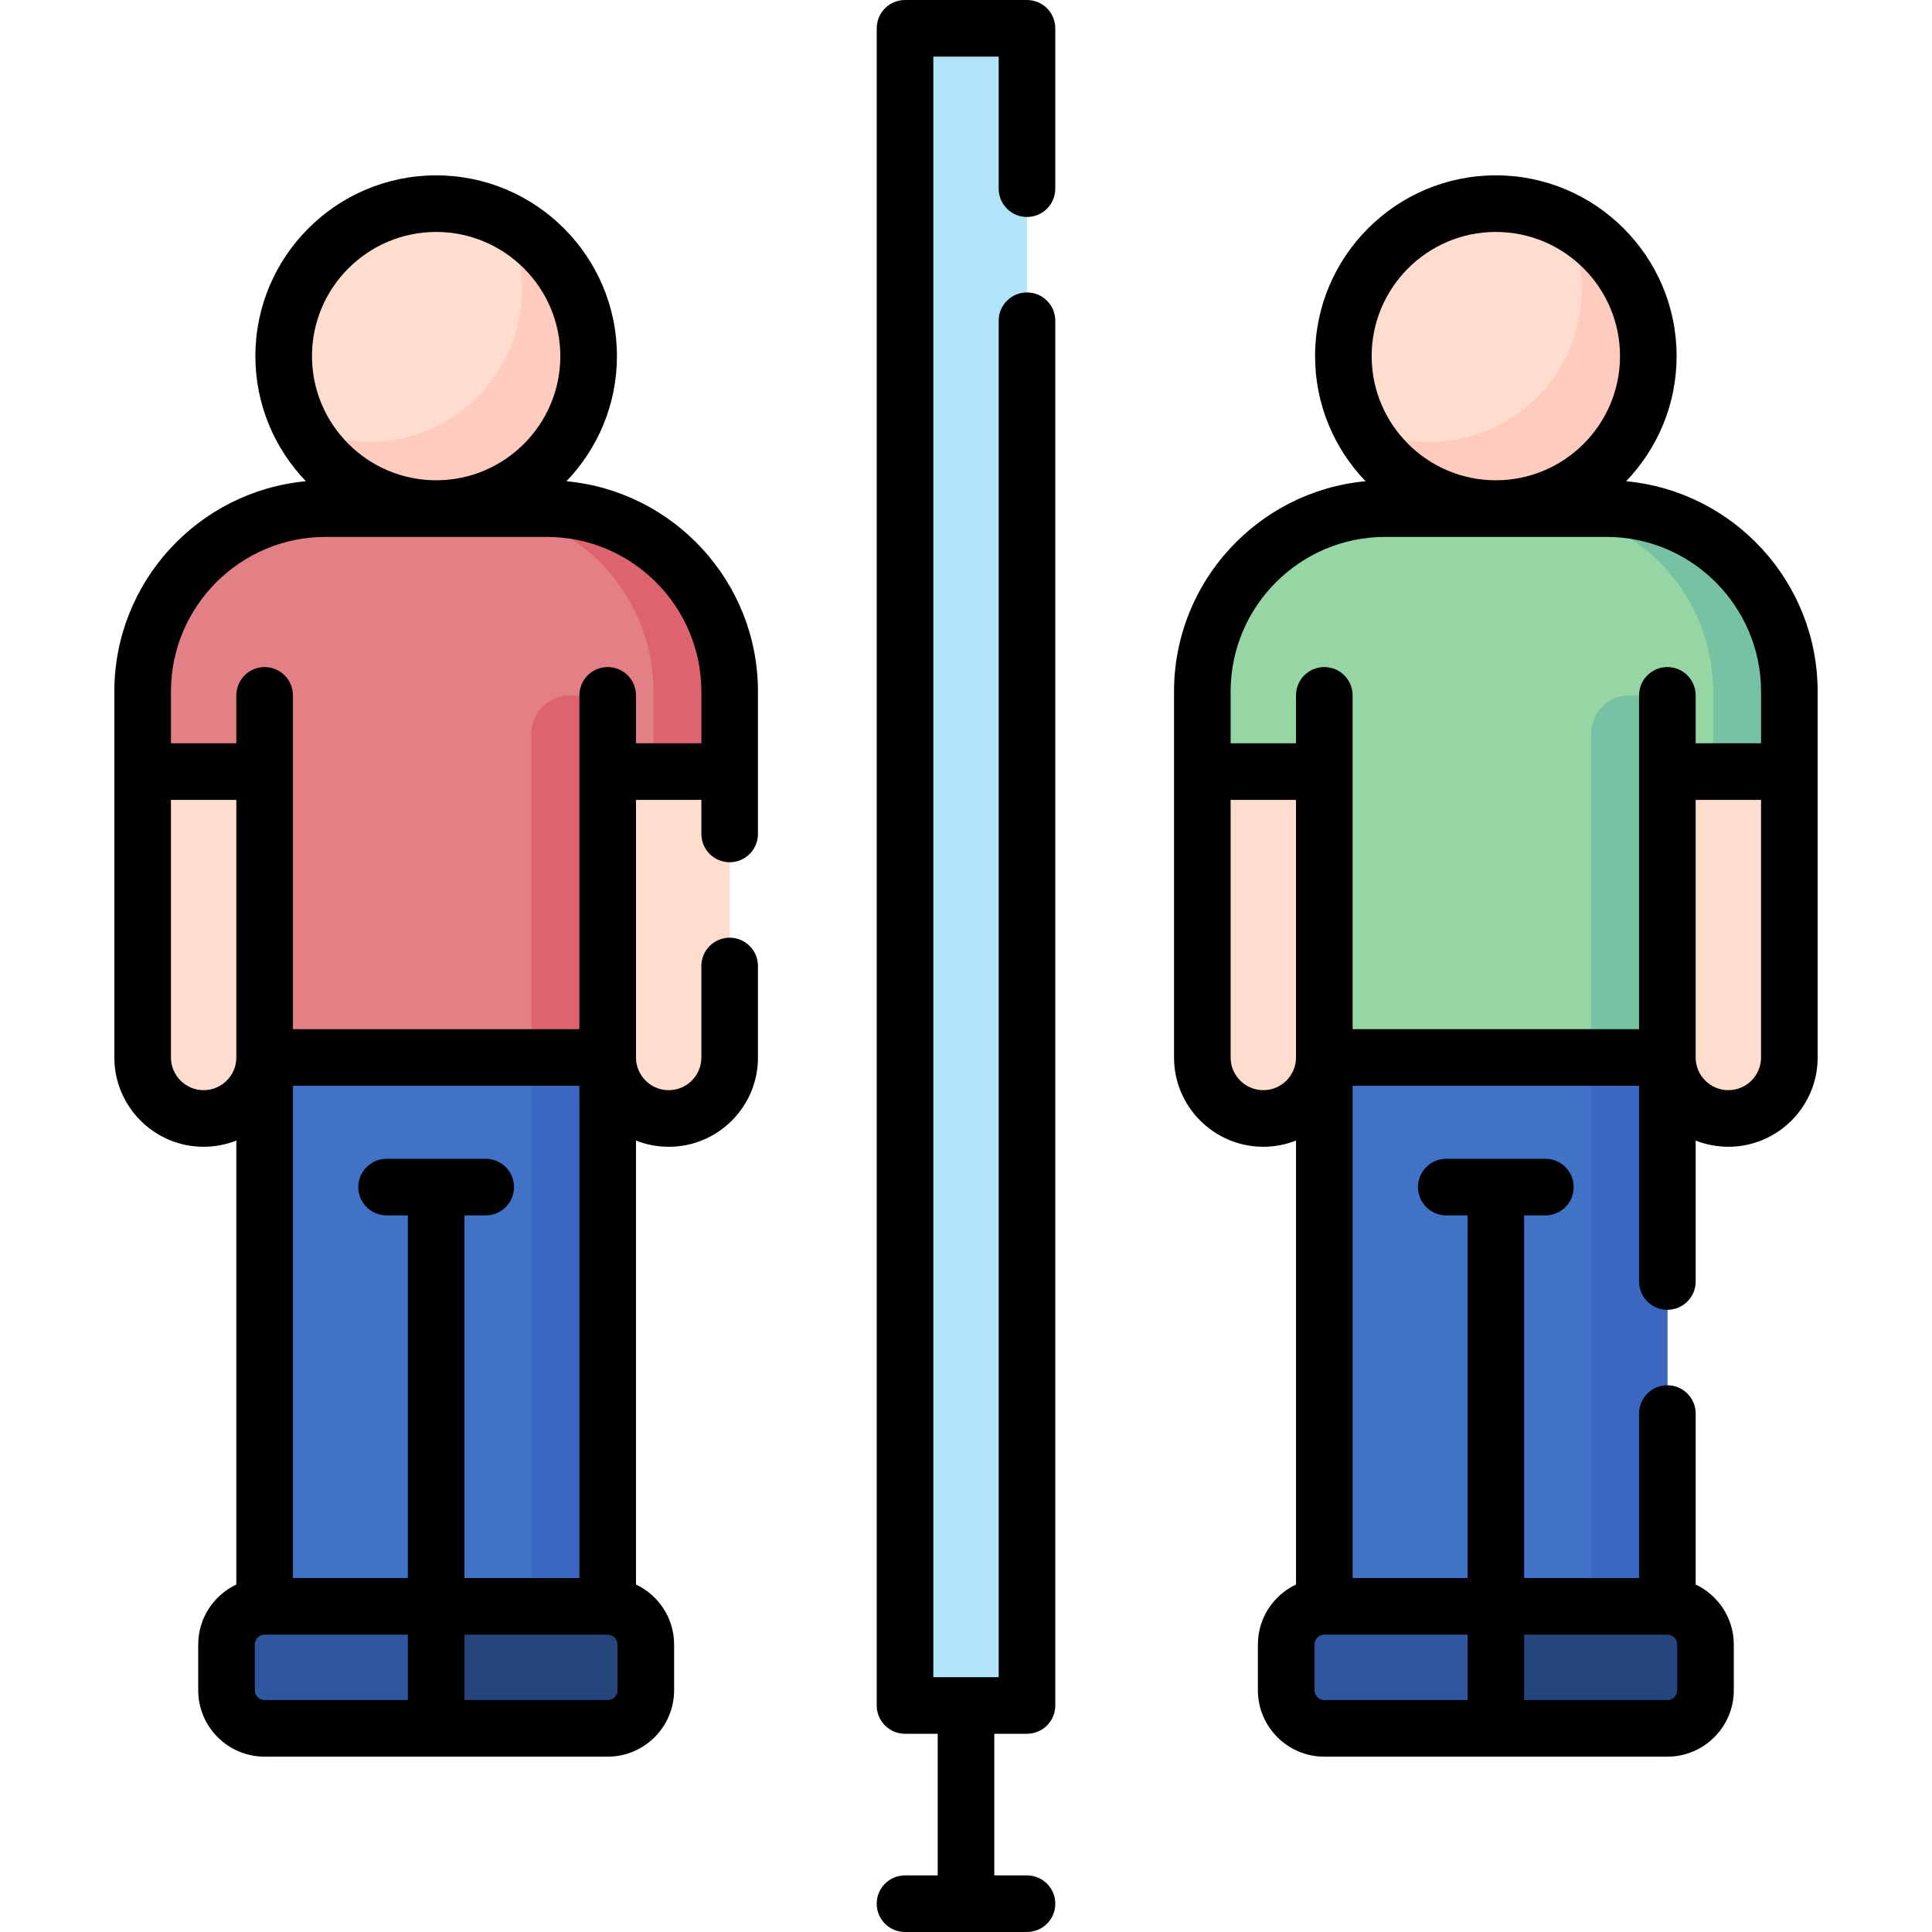
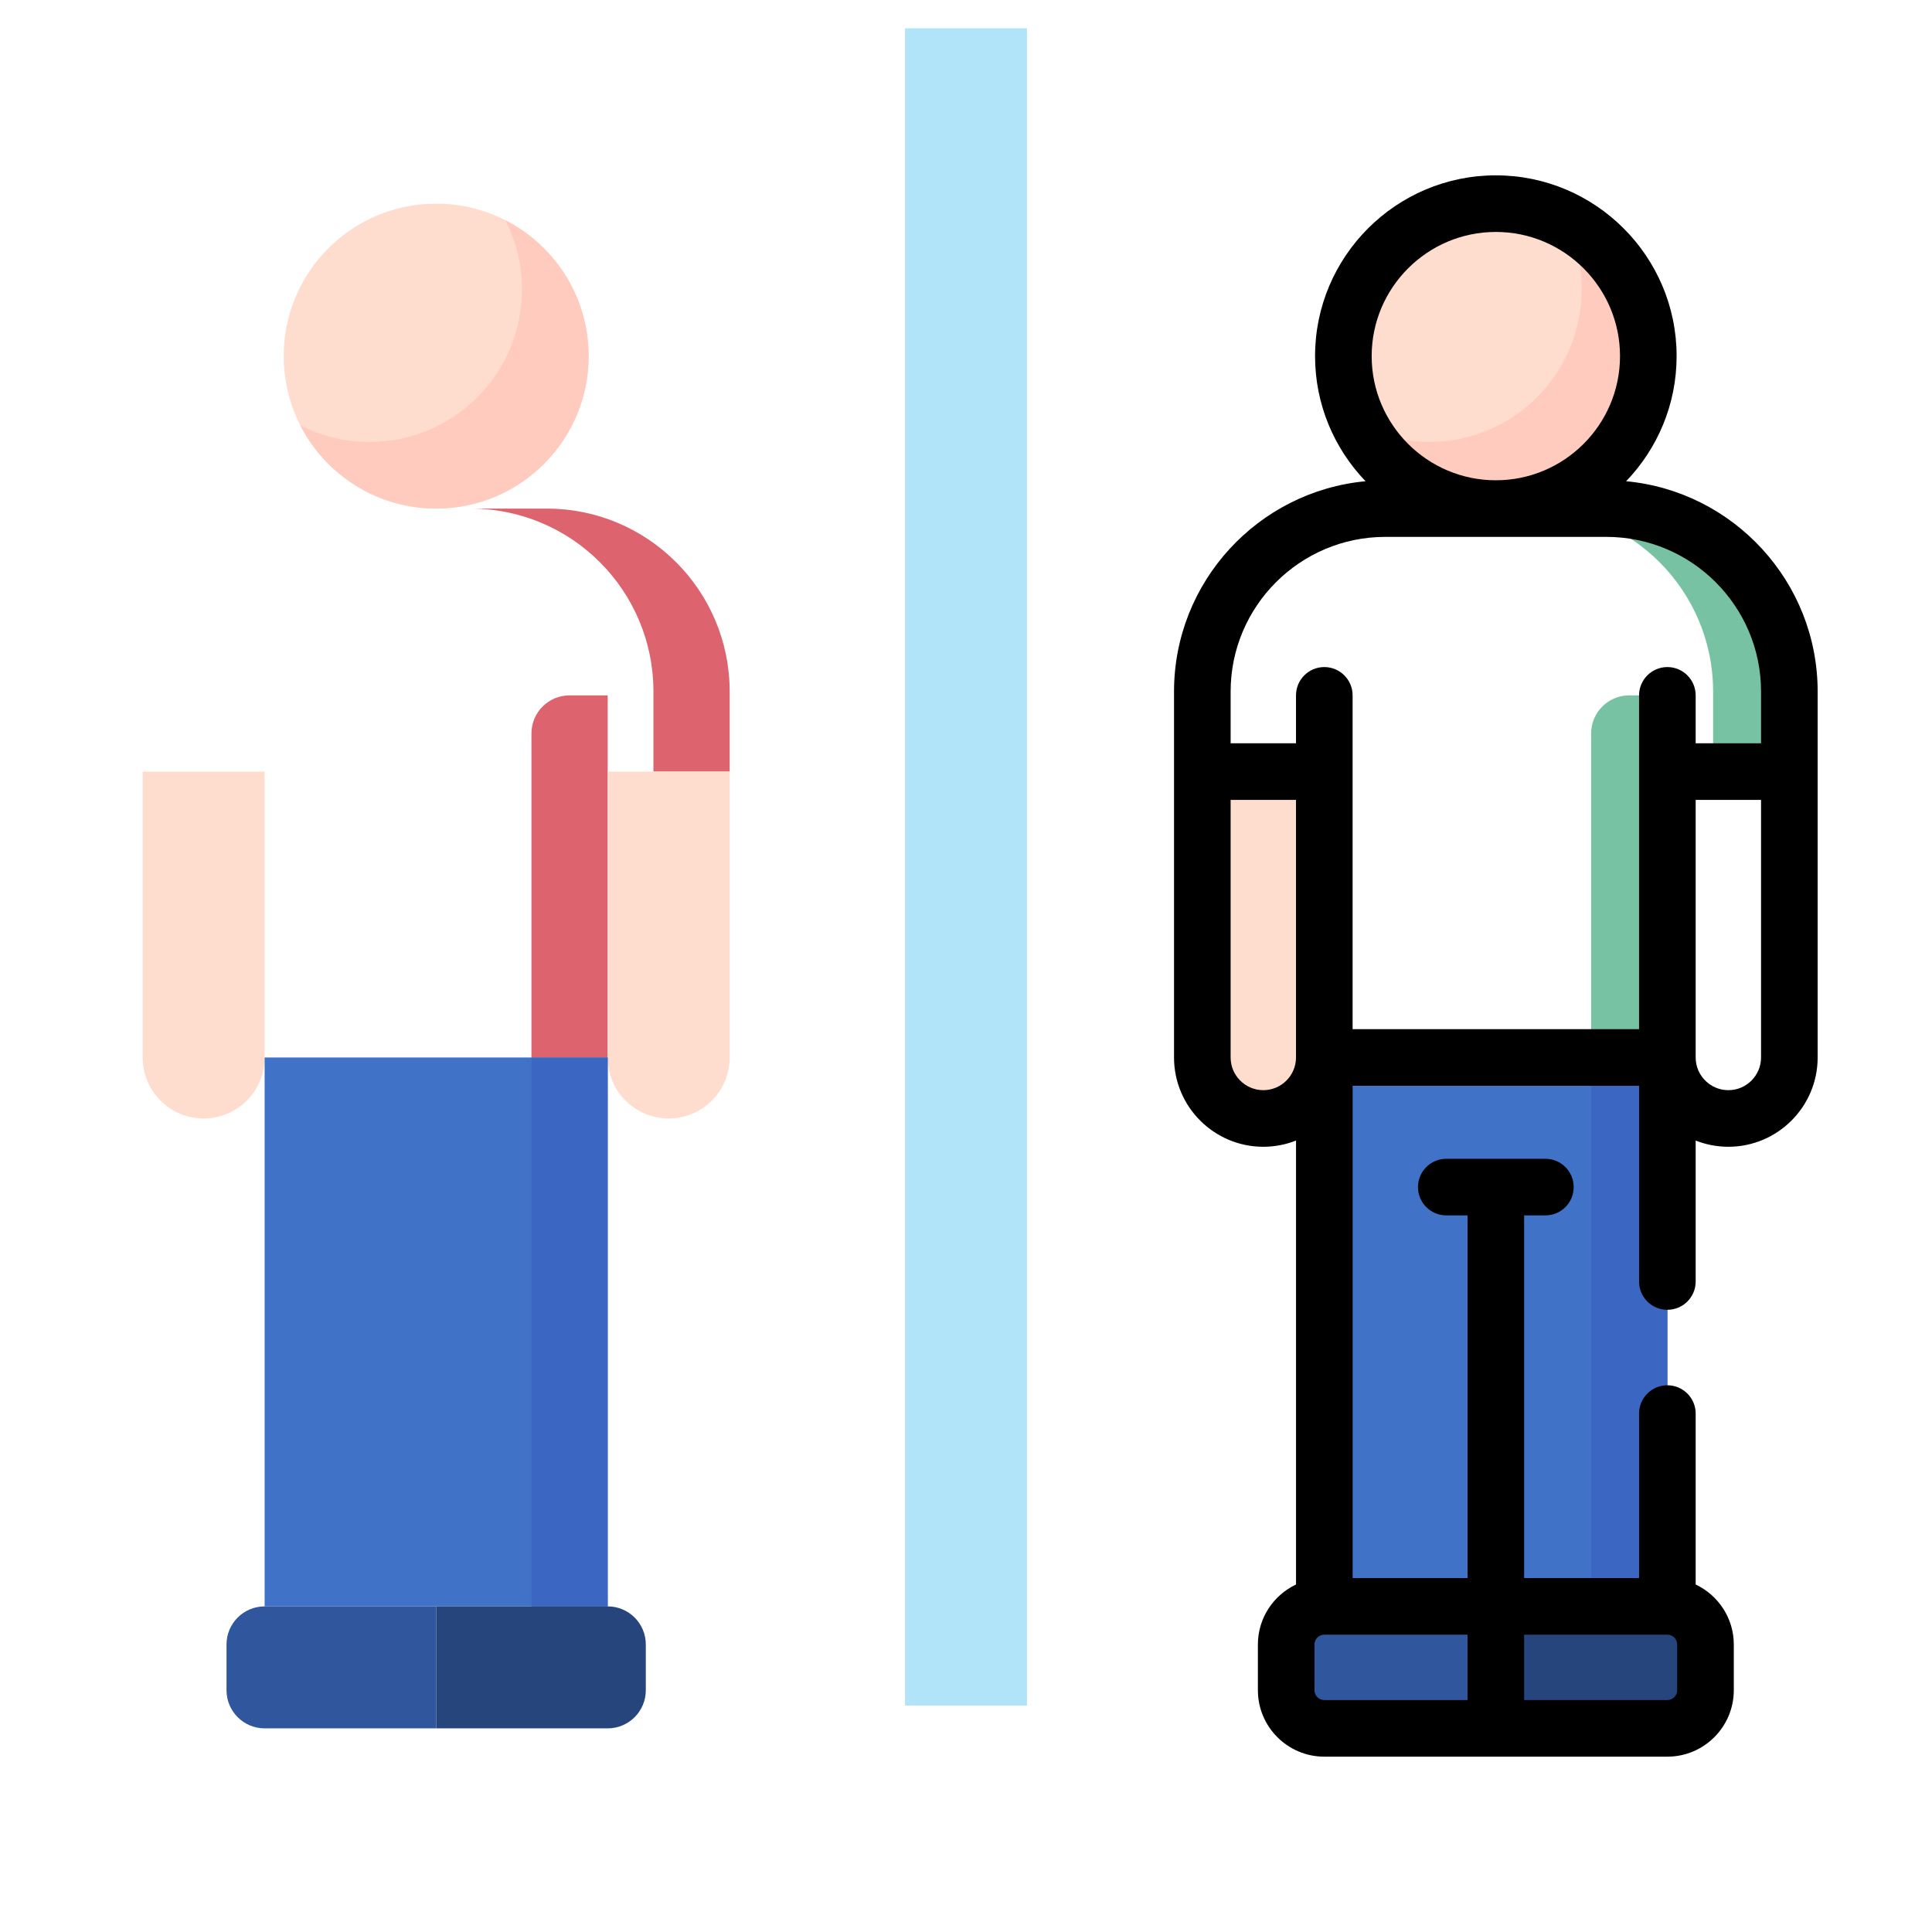
<svg xmlns="http://www.w3.org/2000/svg" id="Capa_1" enable-background="new 0 0 512 512" height="512" viewBox="0 0 512 512" width="512">
  <g>
    <g>
      <g>
-         <path d="m37.805 183.268v21.213h32.325v75.762h90.915v-75.762h32.325v-21.213c0-26.779-21.709-48.488-48.488-48.488h-58.589c-26.779 0-48.488 21.709-48.488 48.488z" fill="#e28086" />
-       </g>
+         </g>
      <g>
        <g>
-           <path d="m140.841 280.244h20.203v-95.965h-10.102c-5.579 0-10.102 4.523-10.102 10.102v85.863z" fill="#dd636e" />
+           <path d="m140.841 280.244h20.203v-95.965h-10.102c-5.579 0-10.102 4.523-10.102 10.102z" fill="#dd636e" />
        </g>
        <g>
          <path d="m144.882 134.78h-20.203c26.779 0 48.488 21.709 48.488 48.488v21.213h20.203v-21.213c0-26.779-21.709-48.488-48.488-48.488z" fill="#dd636e" />
        </g>
      </g>
      <g>
        <path d="m193.37 204.482h-32.325v75.762c0 8.926 7.236 16.163 16.163 16.163 8.926 0 16.163-7.236 16.163-16.163v-75.762z" fill="#ffddce" />
      </g>
      <g>
        <path d="m70.13 204.482h-32.325v75.762c0 8.926 7.236 16.163 16.163 16.163 8.926 0 16.163-7.236 16.163-16.163v-75.762z" fill="#ffddce" />
      </g>
      <g>
        <circle cx="115.587" cy="94.374" fill="#ffddce" r="40.407" />
      </g>
      <g>
        <path d="m133.926 58.372c2.81 5.505 4.405 11.734 4.405 18.338 0 22.316-18.091 40.407-40.407 40.407-6.605 0-12.833-1.595-18.338-4.405 6.684 13.095 20.291 22.068 36.002 22.068 22.316 0 40.407-18.091 40.407-40.407-.001-15.71-8.974-29.317-22.069-36.001z" fill="#ffcbbe" />
      </g>
      <g>
        <path d="m70.13 280.244h90.915v145.463h-90.915z" fill="#4073c8" />
      </g>
      <g>
        <path d="m140.841 280.244h20.203v145.463h-20.203z" fill="#3b66c1" />
      </g>
      <g>
        <path d="m161.045 458.033h-45.457v-32.325h45.457c5.579 0 10.102 4.523 10.102 10.102v12.122c-.001 5.578-4.523 10.101-10.102 10.101z" fill="#26457d" />
      </g>
      <g>
        <path d="m70.13 458.033h45.457v-32.325h-45.457c-5.579 0-10.102 4.523-10.102 10.102v12.122c0 5.578 4.523 10.101 10.102 10.101z" fill="#30579d" />
      </g>
    </g>
    <g>
      <g>
-         <path d="m318.63 183.268v21.213h32.325v75.762h90.915v-75.762h32.325v-21.213c0-26.779-21.709-48.488-48.488-48.488h-58.589c-26.779 0-48.488 21.709-48.488 48.488z" fill="#95d6a4" />
-       </g>
+         </g>
      <g>
        <g>
          <path d="m421.667 280.244h20.203v-95.965h-10.102c-5.579 0-10.102 4.523-10.102 10.102v85.863z" fill="#78c2a4" />
        </g>
        <g>
          <path d="m425.707 134.78h-20.203c26.779 0 48.488 21.709 48.488 48.488v21.213h20.203v-21.213c0-26.779-21.709-48.488-48.488-48.488z" fill="#78c2a4" />
        </g>
      </g>
      <g>
-         <path d="m474.195 204.482h-32.325v75.762c0 8.926 7.236 16.163 16.163 16.163 8.926 0 16.163-7.236 16.163-16.163v-75.762z" fill="#ffddce" />
-       </g>
+         </g>
      <g>
        <path d="m350.955 204.482h-32.325v75.762c0 8.926 7.236 16.163 16.163 16.163 8.926 0 16.163-7.236 16.163-16.163v-75.762z" fill="#ffddce" />
      </g>
      <g>
        <circle cx="396.413" cy="94.374" fill="#ffddce" r="40.407" />
      </g>
      <g>
        <path d="m414.751 58.372c2.81 5.505 4.405 11.734 4.405 18.338 0 22.316-18.091 40.407-40.406 40.407-6.605 0-12.833-1.595-18.338-4.405 6.684 13.095 20.291 22.068 36.002 22.068 22.316 0 40.406-18.091 40.406-40.407-.001-15.71-8.974-29.317-22.069-36.001z" fill="#ffcbbe" />
      </g>
      <g>
        <path d="m350.955 280.244h90.915v145.463h-90.915z" fill="#4073c8" />
      </g>
      <g>
        <path d="m421.667 280.244h20.203v145.463h-20.203z" fill="#3b66c1" />
      </g>
      <g>
        <path d="m441.87 458.033h-45.457v-32.325h45.457c5.579 0 10.102 4.523 10.102 10.102v12.122c0 5.578-4.523 10.101-10.102 10.101z" fill="#26457d" />
      </g>
      <g>
        <path d="m350.955 458.033h45.457v-32.325h-45.457c-5.579 0-10.102 4.523-10.102 10.102v12.122c.001 5.578 4.523 10.101 10.102 10.101z" fill="#30579d" />
      </g>
    </g>
    <g>
      <path d="m33.764 213.573h444.472v32.325h-444.472z" fill="#b1e4f9" transform="matrix(0 1 -1 0 485.736 -26.264)" />
    </g>
    <g>
-       <path d="m150.114 127.533c8.276-8.614 13.38-20.298 13.38-33.159 0-26.416-21.491-47.906-47.907-47.906s-47.907 21.49-47.907 47.906c0 12.861 5.104 24.545 13.38 33.159-28.426 2.648-50.756 26.629-50.756 55.736v96.976c0 13.047 10.615 23.662 23.663 23.662 3.057 0 5.978-.589 8.663-1.65v117.652c-5.96 2.823-10.102 8.88-10.102 15.9v12.122c0 9.705 7.896 17.602 17.602 17.602h90.915c9.706 0 17.602-7.896 17.602-17.602v-12.122c0-7.021-4.142-13.077-10.102-15.9v-117.649c2.686 1.061 5.607 1.65 8.665 1.65 6.316 0 12.259-2.464 16.733-6.937 4.467-4.467 6.927-10.41 6.927-16.733v-24.24c0-4.143-3.358-7.5-7.5-7.5s-7.5 3.357-7.5 7.5v24.24c0 2.317-.899 4.493-2.533 6.126-1.641 1.641-3.817 2.544-6.127 2.544-4.748 0-8.613-3.838-8.665-8.574v-.092-68.263h17.325v9.019c0 4.143 3.358 7.5 7.5 7.5s7.5-3.357 7.5-7.5v-37.731c0-29.108-22.329-53.088-50.756-55.736zm-34.527-66.065c18.145 0 32.907 14.762 32.907 32.906s-14.762 32.906-32.907 32.906-32.907-14.762-32.907-32.906 14.762-32.906 32.907-32.906zm-61.62 227.438c-4.776 0-8.663-3.886-8.663-8.662v-68.263h17.326v68.263c0 4.777-3.886 8.662-8.663 8.662zm99.578-1.162v130.463h-30.458v-96.117h5.632c4.142 0 7.5-3.357 7.5-7.5s-3.358-7.5-7.5-7.5h-26.265c-4.142 0-7.5 3.357-7.5 7.5s3.358 7.5 7.5 7.5h5.632v96.117h-30.456v-130.463zm-86.017 160.187v-12.122c0-1.435 1.167-2.602 2.602-2.602h37.958v17.325h-37.958c-1.435 0-2.602-1.167-2.602-2.601zm96.118 0c0 1.435-1.167 2.602-2.602 2.602h-37.958v-17.325h37.958c1.435 0 2.602 1.167 2.602 2.602zm22.224-250.95h-17.325v-12.703c0-4.143-3.358-7.5-7.5-7.5s-7.5 3.357-7.5 7.5v88.466h-75.915v-88.466c0-4.143-3.358-7.5-7.5-7.5s-7.5 3.357-7.5 7.5v12.703h-17.325v-13.713c0-22.601 18.387-40.988 40.988-40.988h58.59c22.601 0 40.988 18.388 40.988 40.988v13.713z" />
      <path d="m430.94 127.533c8.276-8.614 13.38-20.298 13.38-33.159 0-26.416-21.491-47.906-47.907-47.906s-47.907 21.49-47.907 47.906c0 12.861 5.104 24.545 13.38 33.159-28.426 2.648-50.756 26.629-50.756 55.736v96.976c0 13.047 10.615 23.662 23.663 23.662 3.059 0 5.981-.59 8.667-1.651v117.651c-5.962 2.822-10.106 8.88-10.106 15.902v12.122c0 9.705 7.896 17.602 17.602 17.602h90.915c9.706 0 17.602-7.896 17.602-17.602v-12.122c0-7.021-4.142-13.077-10.102-15.9v-45.299c0-4.143-3.358-7.5-7.5-7.5s-7.5 3.357-7.5 7.5v43.597h-30.458v-96.117h5.632c4.142 0 7.5-3.357 7.5-7.5s-3.358-7.5-7.5-7.5h-26.265c-4.142 0-7.5 3.357-7.5 7.5s3.358 7.5 7.5 7.5h5.632v96.117h-30.452v-130.463h75.91v51.866c0 4.143 3.358 7.5 7.5 7.5s7.5-3.357 7.5-7.5v-37.354c2.685 1.06 5.605 1.65 8.663 1.65 13.047 0 23.663-10.615 23.663-23.662v-96.976c-.001-29.107-22.33-53.087-50.756-55.735zm-34.527-66.065c18.145 0 32.907 14.762 32.907 32.906s-14.762 32.906-32.907 32.906-32.907-14.762-32.907-32.906 14.762-32.906 32.907-32.906zm-70.283 121.801c0-22.601 18.387-40.988 40.988-40.988h58.59c22.601 0 40.988 18.388 40.988 40.988v13.713h-17.326v-12.703c0-4.143-3.358-7.5-7.5-7.5s-7.5 3.357-7.5 7.5v88.462h-75.915v-88.462c0-4.143-3.358-7.5-7.5-7.5s-7.5 3.357-7.5 7.5v12.703h-17.325zm8.662 105.637c-4.776 0-8.663-3.886-8.663-8.662v-68.263h17.325v68.263c.001 4.777-3.885 8.662-8.662 8.662zm13.562 159.025v-12.122c0-1.428 1.158-2.59 2.584-2.6.008 0 .015.001.023.001h37.953v17.322h-37.958c-1.435 0-2.602-1.167-2.602-2.601zm96.118 0c0 1.435-1.167 2.602-2.602 2.602h-37.958v-17.323h37.958c.007 0 .013-.001.019-.001 1.426.011 2.582 1.172 2.582 2.6v12.122zm13.561-159.025c-4.776 0-8.663-3.886-8.663-8.662v-.004-68.259h17.325v68.263c0 4.777-3.886 8.662-8.662 8.662z" />
-       <path d="m272.163 497h-8.663v-37.53h8.66c4.142 0 7.5-3.357 7.5-7.5v-366.97c0-4.143-3.358-7.5-7.5-7.5s-7.5 3.357-7.5 7.5v359.47h-17.32v-429.47h17.32v35c0 4.143 3.358 7.5 7.5 7.5s7.5-3.357 7.5-7.5v-42.5c0-4.143-3.358-7.5-7.5-7.5h-32.32c-4.142 0-7.5 3.357-7.5 7.5v444.47c0 4.143 3.358 7.5 7.5 7.5h8.66v37.53h-8.663c-4.142 0-7.5 3.357-7.5 7.5s3.358 7.5 7.5 7.5h32.325c4.142 0 7.5-3.357 7.5-7.5s-3.357-7.5-7.499-7.5z" />
    </g>
  </g>
</svg>